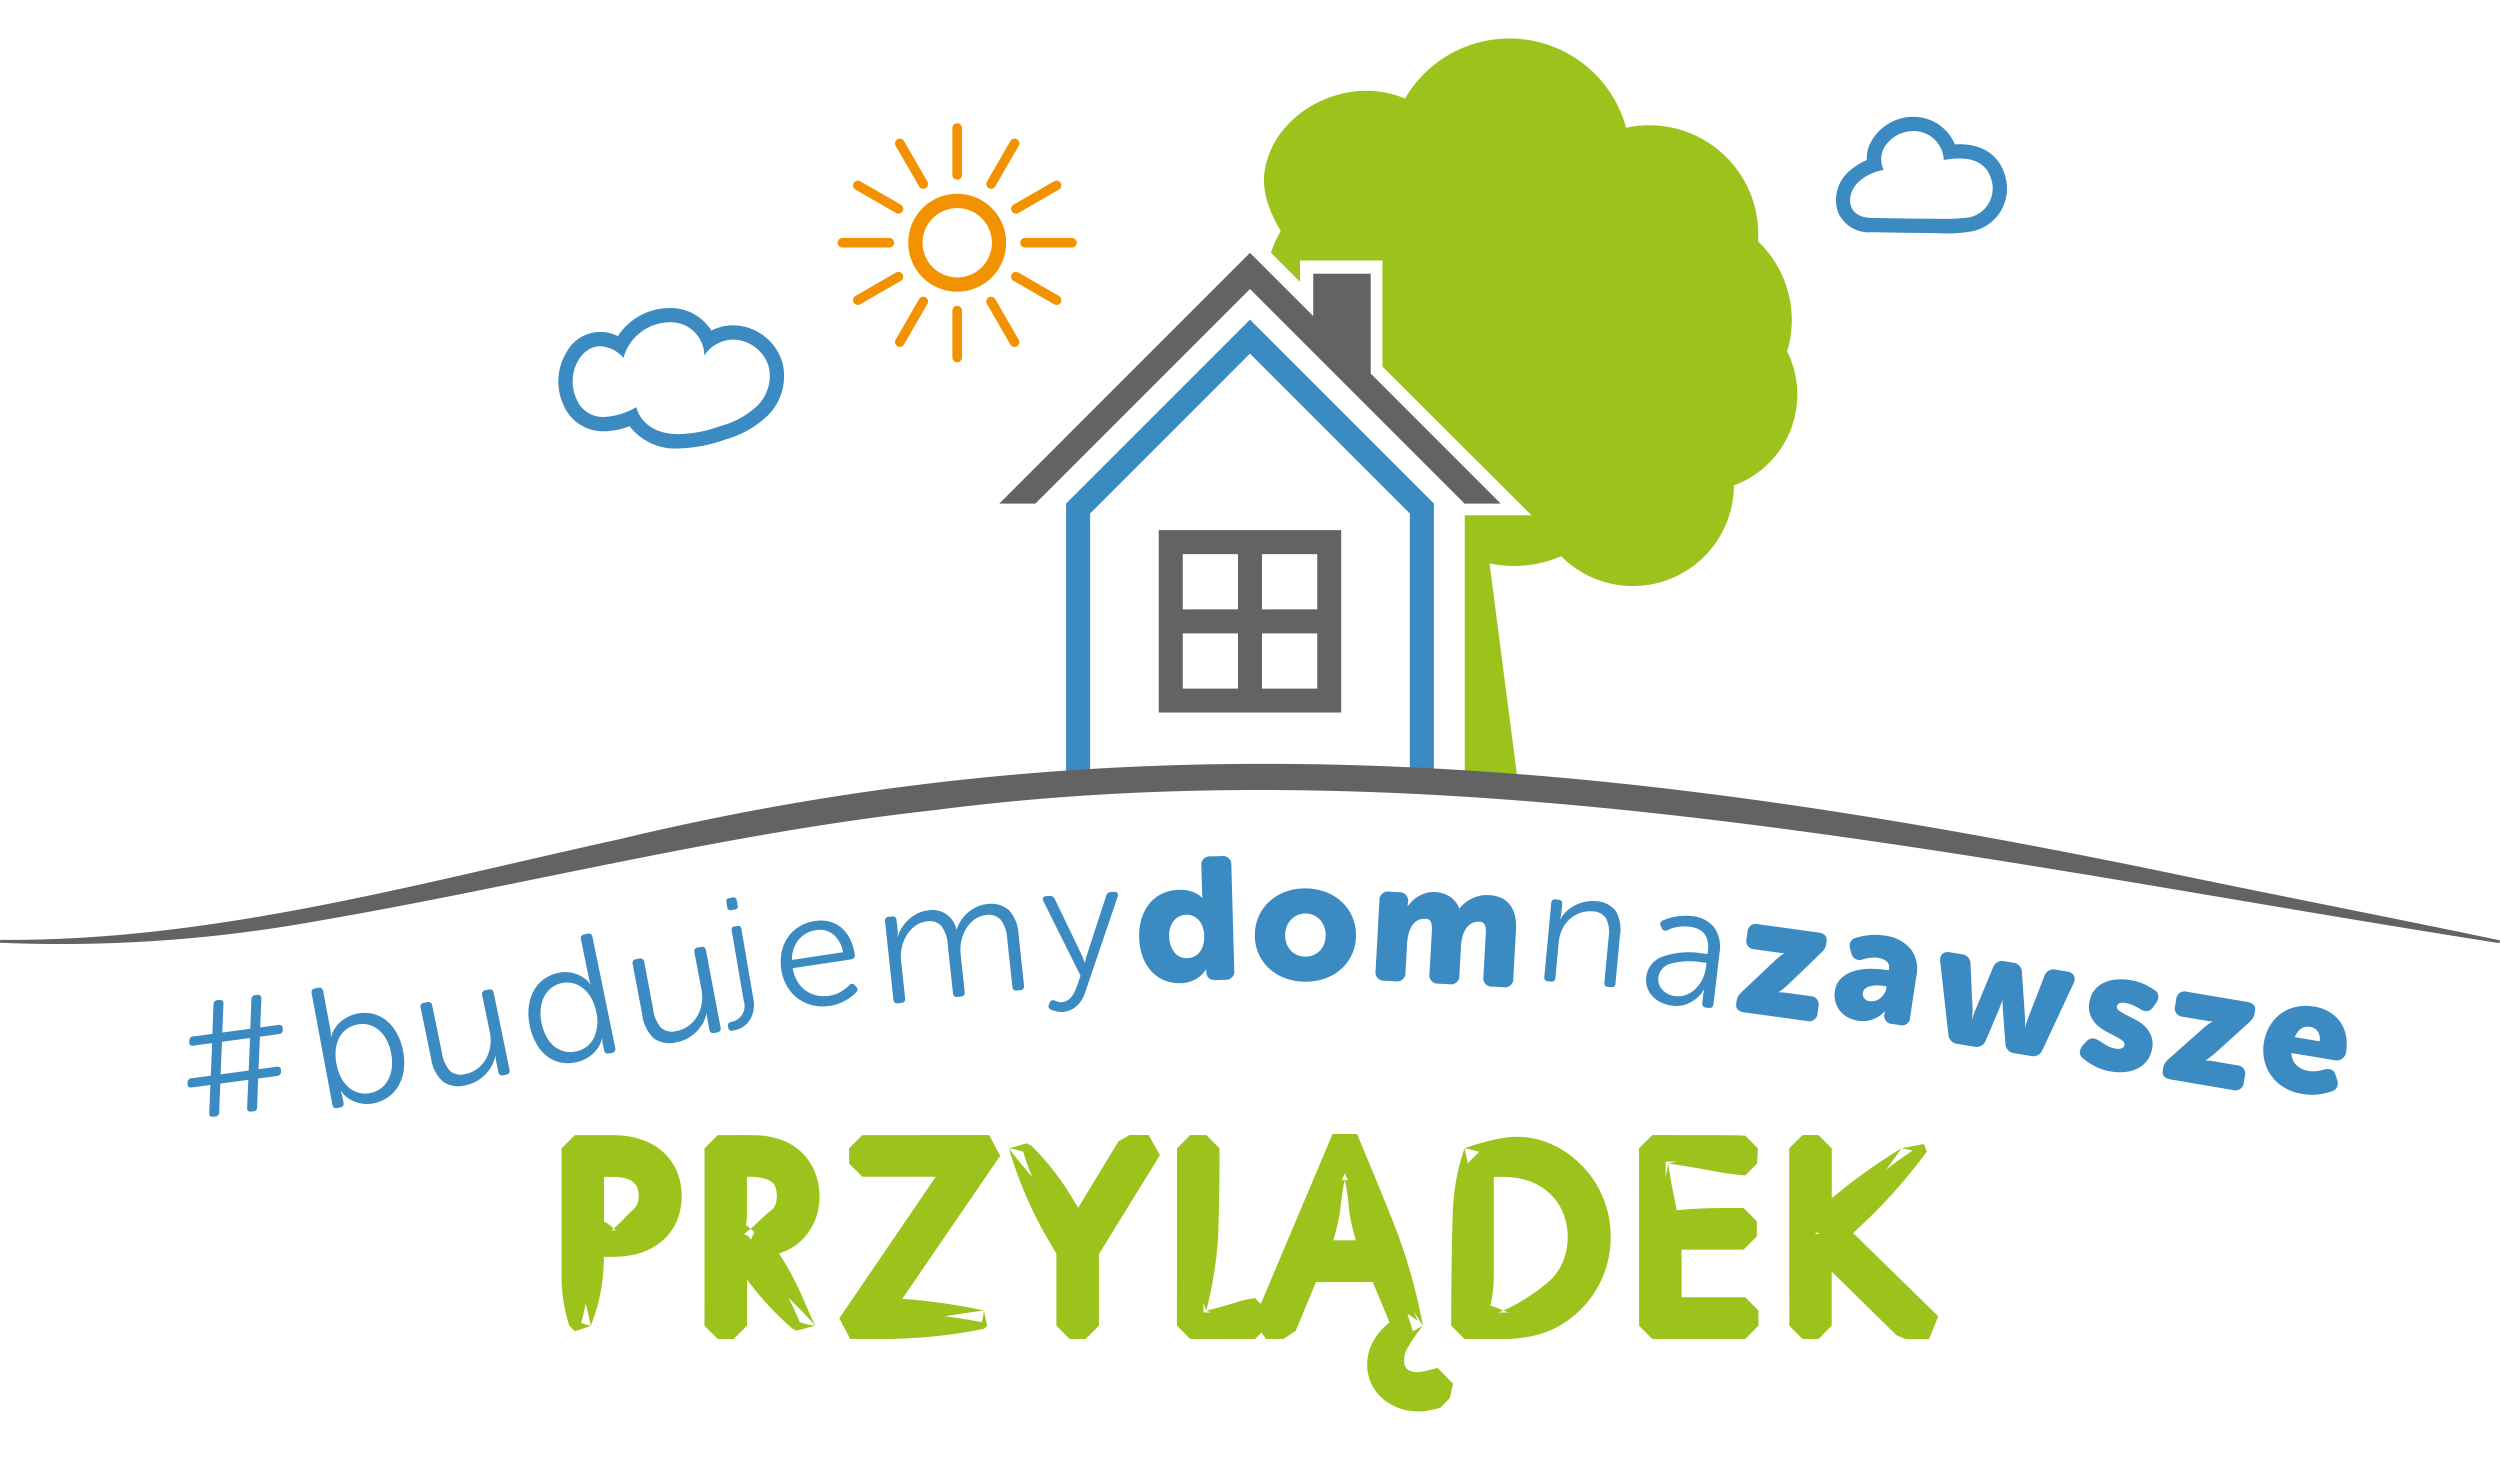
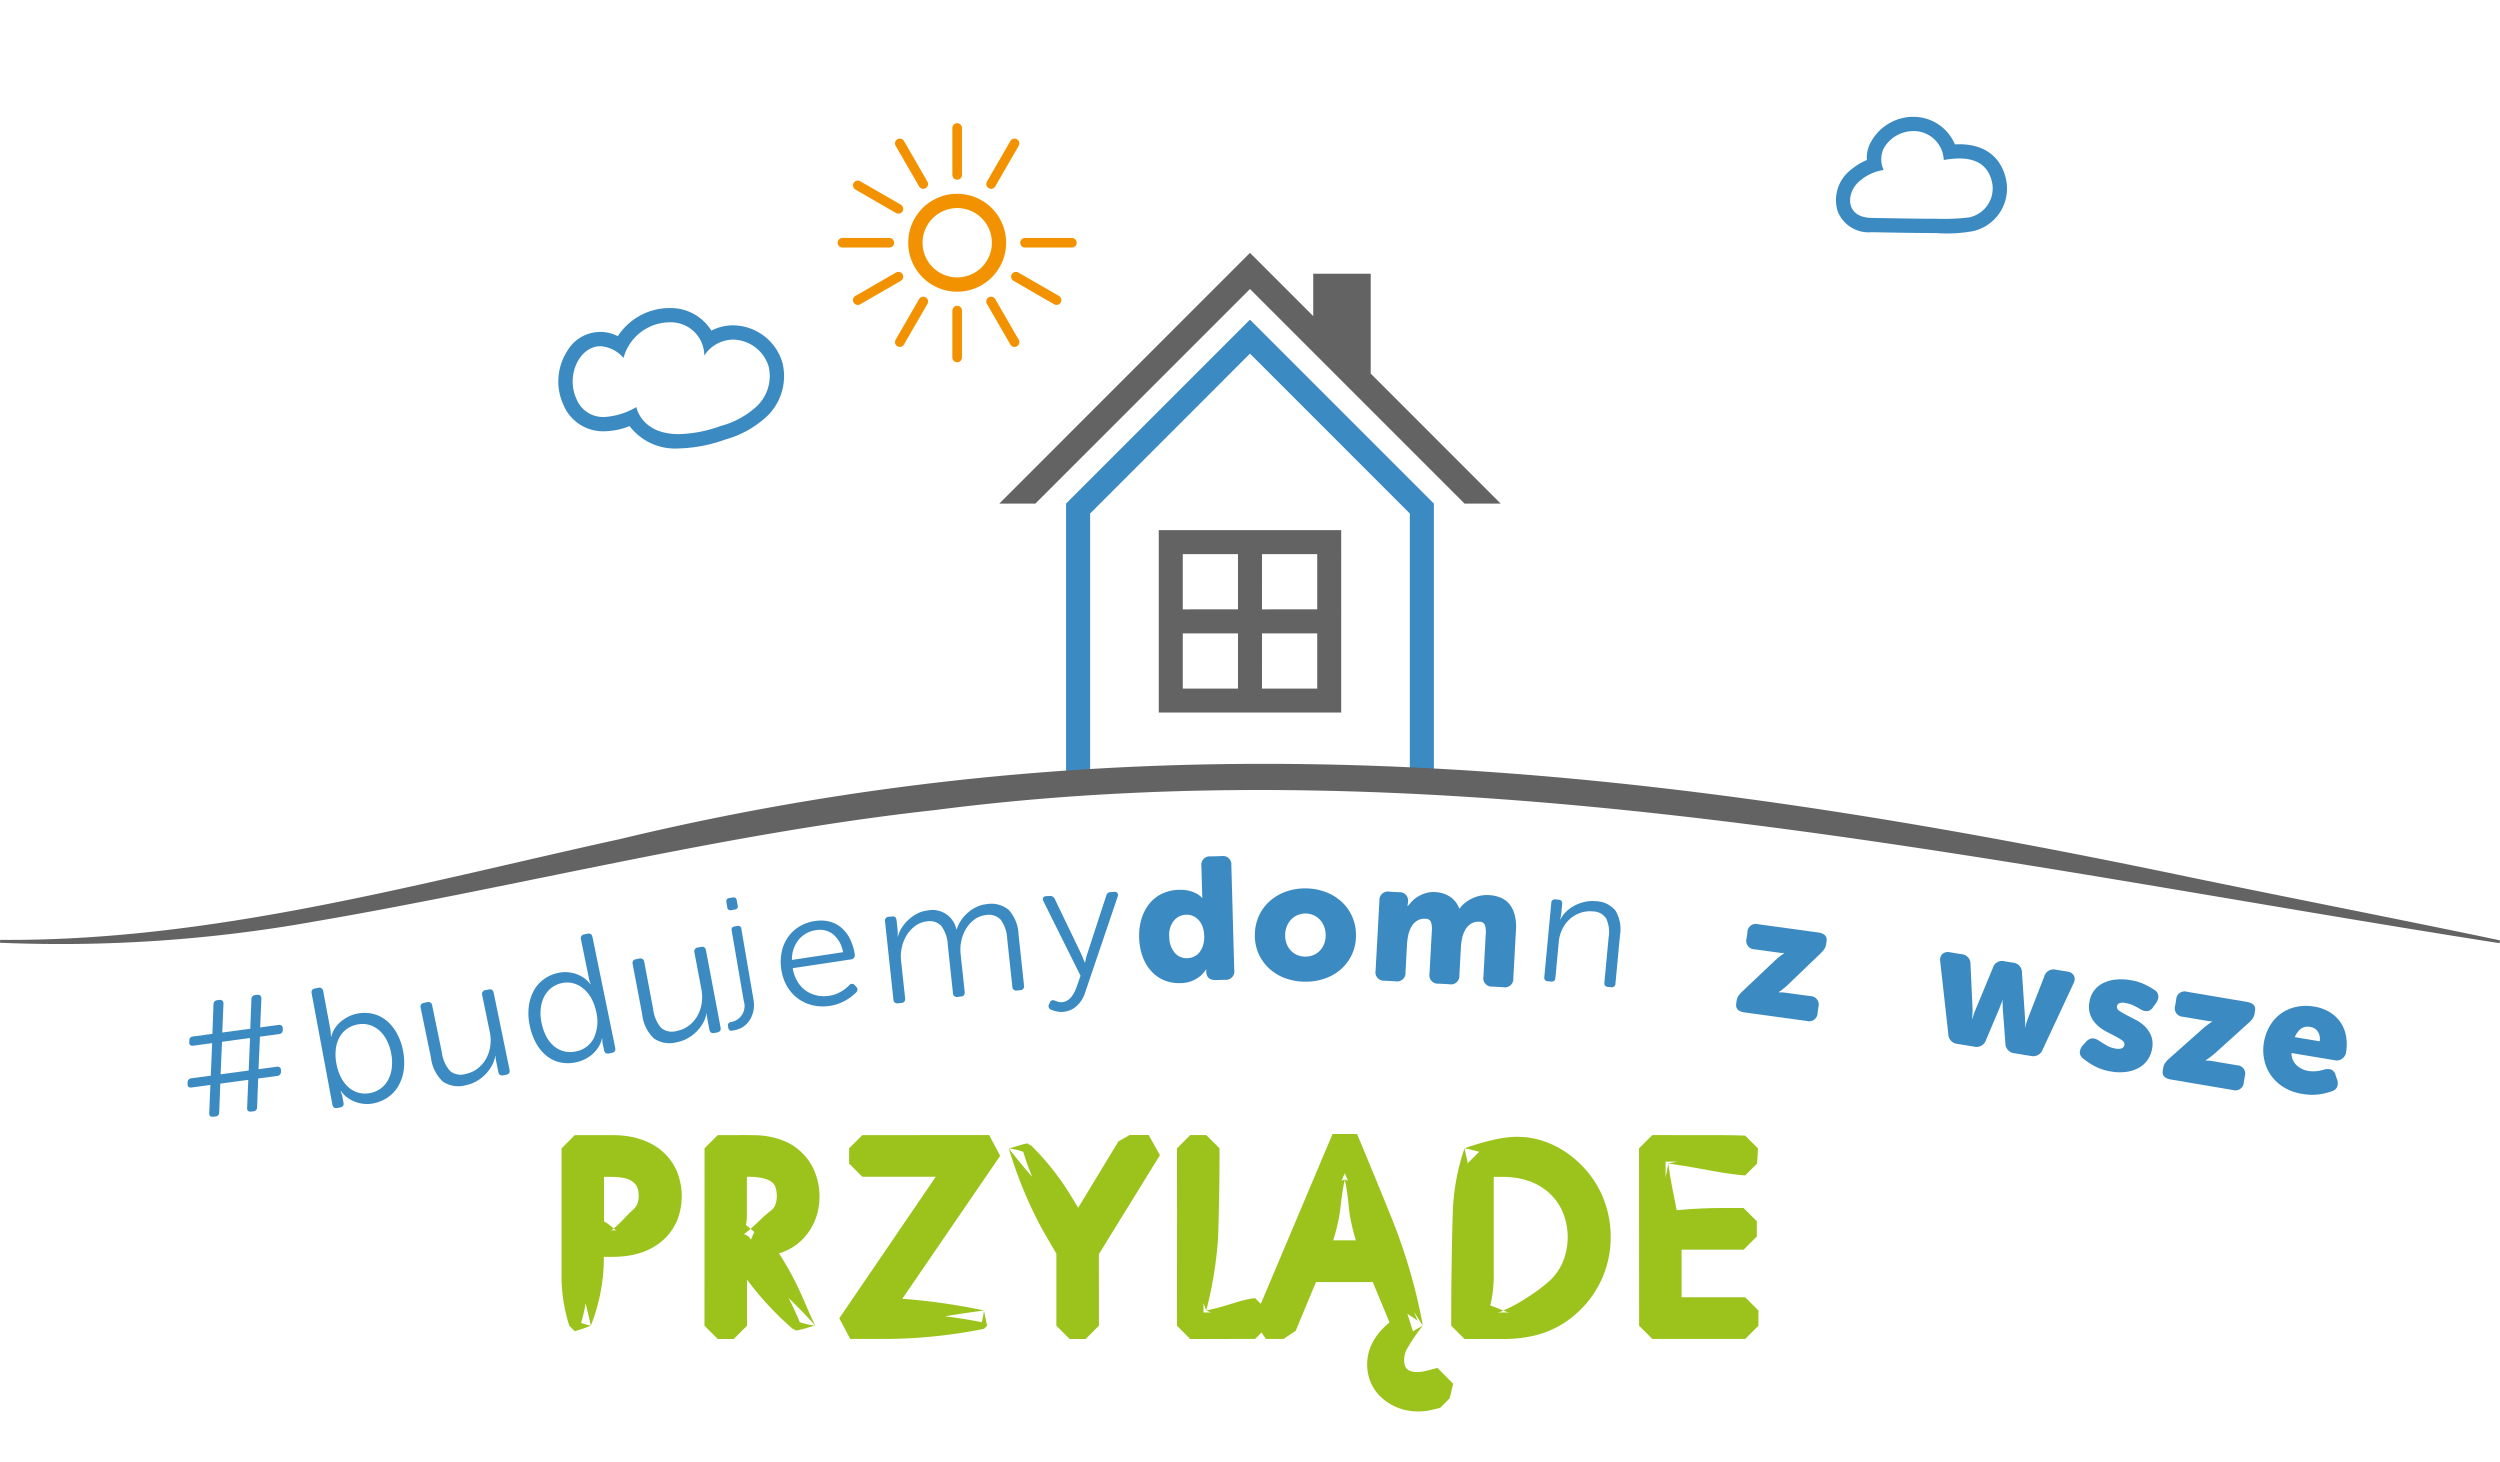
<svg xmlns="http://www.w3.org/2000/svg" width="260" height="152" viewBox="0 0 260 152">
  <defs>
    <clipPath id="a">
      <rect width="260" height="142.792" fill="none" />
    </clipPath>
  </defs>
  <g transform="translate(-6554 -3028)">
    <rect width="260" height="152" transform="translate(6554 3028)" fill="none" />
    <g transform="translate(33 -25.208)">
      <g transform="translate(6521 3057.208)">
        <g clip-path="url(#a)">
          <path d="M68.687,12.362a3.605,3.605,0,1,1-3.6,3.606,3.61,3.61,0,0,1,3.6-3.606m0-1.485a5.091,5.091,0,1,0,5.091,5.091,5.091,5.091,0,0,0-5.091-5.091" transform="translate(30.859 5.278)" fill="#f39200" />
          <line y2="4.877" transform="translate(99.545 9.313)" fill="none" stroke="#f39200" stroke-linecap="round" stroke-miterlimit="10" stroke-width="1" />
          <line x2="2.439" y2="4.224" transform="translate(93.579 10.912)" fill="none" stroke="#f39200" stroke-linecap="round" stroke-miterlimit="10" stroke-width="1" />
          <line x2="4.224" y2="2.439" transform="translate(89.211 15.28)" fill="none" stroke="#f39200" stroke-linecap="round" stroke-miterlimit="10" stroke-width="1" />
          <line x2="4.877" transform="translate(87.613 21.246)" fill="none" stroke="#f39200" stroke-linecap="round" stroke-miterlimit="10" stroke-width="1" />
          <line y1="2.439" x2="4.224" transform="translate(89.211 24.774)" fill="none" stroke="#f39200" stroke-linecap="round" stroke-miterlimit="10" stroke-width="1" />
          <line y1="4.224" x2="2.439" transform="translate(93.579 27.356)" fill="none" stroke="#f39200" stroke-linecap="round" stroke-miterlimit="10" stroke-width="1" />
          <line y1="4.877" transform="translate(99.545 28.302)" fill="none" stroke="#f39200" stroke-linecap="round" stroke-miterlimit="10" stroke-width="1" />
          <line x1="2.439" y1="4.224" transform="translate(103.073 27.356)" fill="none" stroke="#f39200" stroke-linecap="round" stroke-miterlimit="10" stroke-width="1" />
          <line x1="4.224" y1="2.439" transform="translate(105.656 24.774)" fill="none" stroke="#f39200" stroke-linecap="round" stroke-miterlimit="10" stroke-width="1" />
          <line x1="4.877" transform="translate(106.601 21.246)" fill="none" stroke="#f39200" stroke-linecap="round" stroke-miterlimit="10" stroke-width="1" />
-           <line x1="4.224" y2="2.439" transform="translate(105.656 15.28)" fill="none" stroke="#f39200" stroke-linecap="round" stroke-miterlimit="10" stroke-width="1" />
          <line x1="2.439" y2="4.224" transform="translate(103.073 10.912)" fill="none" stroke="#f39200" stroke-linecap="round" stroke-miterlimit="10" stroke-width="1" />
          <path d="M136.565,6.97a3.128,3.128,0,0,1,3.21,3.014,8.945,8.945,0,0,1,1.62-.165c2.206,0,3.04,1.109,3.354,2.275a3.075,3.075,0,0,1-2.37,3.86,22.883,22.883,0,0,1-3.425.135c-2.592,0-5.815-.076-6.666-.088-2.823-.04-2.657-2.614-1.332-3.774a4.926,4.926,0,0,1,2.572-1.21,2.626,2.626,0,0,1-.013-2.217,3.559,3.559,0,0,1,3.051-1.83m0-1.485h0a5.042,5.042,0,0,0-4.316,2.535,3.368,3.368,0,0,0-.471,1.958,6.747,6.747,0,0,0-1.8,1.133,3.963,3.963,0,0,0-1.227,4.221,3.454,3.454,0,0,0,3.517,2.155l.9.015c1.41.027,3.767.073,5.785.073a15.152,15.152,0,0,0,3.876-.2,4.545,4.545,0,0,0,3.354-5.662c-.587-2.176-2.286-3.374-4.788-3.374q-.225,0-.463.013a4.658,4.658,0,0,0-4.367-2.862" transform="translate(62.375 2.662)" fill="#3b8ac1" />
          <path d="M50.626,20.363a3.472,3.472,0,0,1,3.651,3.459,3.622,3.622,0,0,1,2.987-1.663,3.947,3.947,0,0,1,3.7,2.774,4.348,4.348,0,0,1-1.144,4.078,8.907,8.907,0,0,1-3.845,2.134,13.648,13.648,0,0,1-4.347.845c-3.924,0-4.417-2.813-4.417-2.813a7.392,7.392,0,0,1-3.351,1.031,2.98,2.98,0,0,1-2.881-1.886c-1.124-2.431.318-5.475,2.485-5.475a3.434,3.434,0,0,1,2.411,1.221,5,5,0,0,1,4.754-3.706m0-1.485A6.431,6.431,0,0,0,45.285,21.8a3.982,3.982,0,0,0-5.293,1.6,5.845,5.845,0,0,0-.364,5.547,4.466,4.466,0,0,0,4.23,2.748,7.58,7.58,0,0,0,2.65-.536,5.957,5.957,0,0,0,5.118,2.318,15.244,15.244,0,0,0,4.827-.925,10.409,10.409,0,0,0,4.441-2.514,5.792,5.792,0,0,0,1.5-5.507,5.406,5.406,0,0,0-5.128-3.856,4.819,4.819,0,0,0-2.253.552,4.981,4.981,0,0,0-4.384-2.348" transform="translate(18.97 9.16)" fill="#3b8ac1" />
          <path d="M44.193,85.979a3.373,3.373,0,0,0,1.742.781,2.785,2.785,0,0,0,2.088-.679,4.349,4.349,0,0,0,1.423-2.36,5.453,5.453,0,0,0,.076-1.865,4.483,4.483,0,0,0-.725-1.974,4.184,4.184,0,0,0-1.557-1.357,5.891,5.891,0,0,0-1.482-.5,7.789,7.789,0,0,0-.986-.131,2.947,2.947,0,0,0-.359-.019c.015,0-.215-.012-.607-.01l-1.987,0-1.377,1.377c0,1.191,0,4.981,0,5.977a4.151,4.151,0,0,0,.077.771l1.3,1.3a5.319,5.319,0,0,0,2.375-1.3,5.319,5.319,0,0,0-2.375-1.3l1.3,1.3a4.289,4.289,0,0,0,.076-.771c0-1,0-4.785,0-5.977l-1.375,1.377,1.987,0c.4,0,.489.009.5.006a1.98,1.98,0,0,1,.255.015,5.779,5.779,0,0,1,.646.088,2.025,2.025,0,0,1,1.307.725,1.765,1.765,0,0,1,.263.769,2.753,2.753,0,0,1-.028.9,1.68,1.68,0,0,1-.52.9,11.088,11.088,0,0,0-.83.815,11.747,11.747,0,0,1-1.209,1.16" transform="translate(19.623 37.777)" fill="#9bc31c" />
          <path d="M42.361,96.615a7.986,7.986,0,0,1-1.663-.566l.564.566a17.031,17.031,0,0,0,.806-5.362c0-2.179,0-10.358,0-13.086L40.7,79.544H44.51c.315,0,.5.015.716.016a6.876,6.876,0,0,1,.829.111,2.031,2.031,0,0,1,.245.051s.165.039.443.131a4.047,4.047,0,0,1,1.038.529,3.059,3.059,0,0,1,.985,1.209,4.159,4.159,0,0,1,.269,2.008,3.963,3.963,0,0,1-.254,1.028,3.3,3.3,0,0,1-.538.844,3.739,3.739,0,0,1-1.806,1.013,5.965,5.965,0,0,1-1.065.184c-.359.028-.685.033-1.087.033l-1.923,0-1.377,1.375c.01.818.013,1.109.016,1.331.065,2.547.734,4.136,1.36,7.206a19.087,19.087,0,0,0,1.36-6.847c0-.282.006-.652.016-1.69l-1.377,1.377,1.923,0c.355,0,.838,0,1.325-.042a8.638,8.638,0,0,0,1.545-.266,6.484,6.484,0,0,0,3.12-1.81A6.067,6.067,0,0,0,51.328,85.7a6.775,6.775,0,0,0,.453-1.815,6.9,6.9,0,0,0-.495-3.4A5.806,5.806,0,0,0,49.4,78.155a6.834,6.834,0,0,0-1.763-.9c-.437-.143-.683-.2-.683-.2a3.311,3.311,0,0,0-.361-.077,9.55,9.55,0,0,0-1.176-.159c-.258-.007-.6-.028-.9-.025H43.481l-2.783,0-1.377,1.377c0,2.728,0,10.907,0,13.086a17.074,17.074,0,0,0,.806,5.362l.566.566a16,16,0,0,0,1.663-.566" transform="translate(19.079 37.26)" fill="#9bc31c" />
          <path d="M53.578,86.021a3.7,3.7,0,0,0,1.637.845,2.653,2.653,0,0,0,2.042-.477,3.9,3.9,0,0,0,.811-.744,4.125,4.125,0,0,0,.778-1.436,5.484,5.484,0,0,0,.23-1.769,5.019,5.019,0,0,0-.385-1.894,4,4,0,0,0-1.267-1.606A4.871,4.871,0,0,0,56,78.223a7.669,7.669,0,0,0-.965-.233l-.349-.048s-.218-.034-.708-.065c-.517-.025-1.176-.019-2.151-.022l-1.377,1.378c0,1.2,0,4.592,0,5.509a3.61,3.61,0,0,0,.233,1.279l1.139,1.139a6.2,6.2,0,0,0,1.75-1.139,6.2,6.2,0,0,0-1.75-1.139l1.141,1.139a3.578,3.578,0,0,0,.232-1.279c0-.916,0-4.3.006-5.509L51.829,80.61c.98,0,1.665-.006,2,.01.364.022.509.045.509.045a4.086,4.086,0,0,1,.811.174,2.163,2.163,0,0,1,.615.3,1.192,1.192,0,0,1,.388.5,2.974,2.974,0,0,1,.055,1.741,1.458,1.458,0,0,1-.545.774c-.27.209-.548.44-.872.743s-.689.68-1.215,1.124" transform="translate(24.48 37.777)" fill="#9bc31c" />
          <path d="M60.869,96.615a8.472,8.472,0,0,1-2-.5l.405.208a32.312,32.312,0,0,0-3.787-6.79l-1.579-2.216-1.12-.575c-.105,0-.214,0-.416,0L51,88.12c0,2.258,0,5.972,0,8.5l1.381-1.381H50.709l1.381,1.38c-.006-7.658-.009-13.042-.009-13.042s0-.924,0-5.406l-1.374,1.375h1.5c.625,0,1.456-.009,2.223.013a5.784,5.784,0,0,1,2.2.422,3.137,3.137,0,0,1,1.525,1.467,4.145,4.145,0,0,1,.334,2.283,3.329,3.329,0,0,1-.854,1.879,2.957,2.957,0,0,1-.7.563,3.006,3.006,0,0,1-.757.3,10.86,10.86,0,0,1-1.592.241l-.994,2.173c.27.368.348.475.417.569a24.31,24.31,0,0,0,3.152,3.425,49.766,49.766,0,0,1,3.707,3.738c-.6-1.169-1.044-2.344-1.693-3.74a30.557,30.557,0,0,0-2.832-4.867c-.088-.122-.186-.26-.523-.734l-1,2.173a12.915,12.915,0,0,0,2.039-.307,5.618,5.618,0,0,0,2.807-1.659,6.111,6.111,0,0,0,1.564-3.4,6.881,6.881,0,0,0-.594-3.851A5.933,5.933,0,0,0,57.8,77.477a8.386,8.386,0,0,0-3.265-.674c-.952-.024-1.666-.007-2.326-.012l-1.5,0-1.374,1.374c0,4.482,0,5.406,0,5.406s0,5.384-.007,13.042l1.38,1.38h1.666l1.381-1.381c0-2.523,0-6.238,0-8.5L52.375,89.5h.416l-1.12-.576c.949,1.322,1.323,1.842,1.588,2.209a32.276,32.276,0,0,0,5.207,5.776l.405.208c.783-.138,1.476-.422,2-.5" transform="translate(23.936 37.26)" fill="#9bc31c" />
          <path d="M73.818,95.033a13.39,13.39,0,0,1-.321,1.582l.321-.321a53.467,53.467,0,0,0-10.87-1.05l-3.04-.006,1.138,2.152c2.777-4.074,9.5-13.946,11.494-16.865L71.4,78.374l-10.244,0,1.371,1.371v-.03s0-.059,0-1.552L61.158,79.54l13.2.007L73.22,77.389C70.095,81.961,64.3,90.447,62.514,93.055l-.8,1.215,1.115,2.115c3.946-.089,6.538-.784,10.994-1.352a62.453,62.453,0,0,0-10.994-1.352L63.94,95.8c.236-.334.53-.753.839-1.191C66.563,92,72.37,83.516,75.5,78.947l-1.138-2.158c-8.209,0-12.8.006-13.2.007l-1.372,1.371v1.582l1.372,1.374,10.244,0-1.138-2.151C68.275,81.894,61.546,91.766,58.77,95.84l1.138,2.152,3.04,0a53.458,53.458,0,0,0,10.87-1.052l.321-.321c-.1-.554-.241-1.106-.321-1.582" transform="translate(28.517 37.26)" fill="#9bc31c" />
          <path d="M70.64,78.231a7.907,7.907,0,0,1,1.917.515l-.443-.251a27.665,27.665,0,0,0,2.89,6.519c.276.465.7,1.178,1.656,2.791l2.363.009c1.493-2.46,4.157-6.859,5.375-8.868l-1.181.665c.619,0,1.215,0,1.6,0h.356c-.524-.937,1.17,2.1-1.175-2.1h0l-.009.015-.015.024c-.018.028-.025.042-.022.036l.015-.022.013-.024.009-.013,0-.007,0,0h0c.524.936-1.17-2.1,1.175,2.1L84,77.509C80.781,82.747,79.4,85,79.4,85l-1.928,3.126-.2.72c0,.789,0,3.449-.007,7.83l1.38-1.381H76.971l1.38,1.381c0-2.838,0-6.3,0-7.87l-.2-.708c-.89-1.481-1.3-2.106-1.571-2.52-1.809-2.734-3.566-4.214-5.942-7.349a44.336,44.336,0,0,0,3.3,8.091c.3.538.768,1.383,1.848,3.195l-.2-.708c0,1.573,0,5.032,0,7.87l1.381,1.381h1.665l1.381-1.38c0-4.381-.006-7.041-.007-7.83l-.2.72c1.683-2.736,1.925-3.128,1.925-3.128l4.619-7.488-1.173-2.1c2.344,4.2.649,1.164,1.172,2.1h0l0,0,0,.007-.009.015-.013.022-.013.022q-.007.009.022-.036l.013-.024.009-.015h0l-1.173-2.1H83.218l-1.179.665c-1.218,2.009-3.882,6.407-5.372,8.868l2.363.007c-.964-1.61-1.39-2.32-1.668-2.783A27.685,27.685,0,0,0,73,77.967l-.443-.251c-.759.143-1.424.426-1.917.515" transform="translate(34.276 37.196)" fill="#9bc31c" />
          <path d="M85.461,95.034a16.76,16.76,0,0,0,5.079,1.291L89.25,95.034c-.046.477-.073,1-.08,1.582l1.371-1.371h-.132l-6.614-.012,1.383,1.383c0-5.492-.01-11.785-.01-11.785s0-2.011.006-6.663l-1.378,1.378,1.666,0-1.38-1.38c-.019,3.214.083,8.932.159,10.7a17.383,17.383,0,0,0,1.221,6.168,40.912,40.912,0,0,0,1.221-7.419c.077-1.588.178-6.578.159-9.447l-1.38-1.38-1.666,0-1.377,1.377c0,4.652.006,6.663.006,6.663s-.006,6.293-.012,11.785L83.795,98l6.614-.01h.132l1.371-1.371c-.007-.579-.034-1.105-.08-1.582l-1.291-1.291c-1.513.156-2.743.8-5.079,1.291" transform="translate(39.988 37.259)" fill="#9bc31c" />
          <path d="M95.628,79.9c-.414.119-.982.324-1.744,1.606-.254.431-.836,1.445-1.387,2.566s-1.06,2.305-1.346,3l1.271,1.909,3.149-.006,3.18.006,1.277-1.9c-.281-.7-.774-1.886-1.314-3s-1.106-2.13-1.355-2.559c-.752-1.292-1.319-1.5-1.732-1.623.4,1.874.38,3.022.6,4.121.077.374.242,1.167.478,1.959s.557,1.622.771,2.14l1.277-1.9-3.18.006-3.149-.006L93.7,88.137a22.852,22.852,0,0,0,.795-2.145c.247-.795.42-1.6.5-1.971.229-1.1.223-2.246.637-4.117" transform="translate(44.229 38.771)" fill="#9bc31c" />
          <path d="M105.381,96.654a13.44,13.44,0,0,0-2.366,1.545,4.265,4.265,0,0,0-.962,1.138,3.351,3.351,0,0,0-.429,1.617,2.866,2.866,0,0,0,.671,1.831,3.454,3.454,0,0,0,1.693,1.055,4.5,4.5,0,0,0,.956.157,5.3,5.3,0,0,0,.931-.021,15.912,15.912,0,0,0,1.658-.3l-1.632-1.646c-.088.331-.2.75-.313,1.187-.013.05-.027.1-.079.309l.988-1c-.264.067-.585.15-.894.212a2.989,2.989,0,0,1-.9.061,2.756,2.756,0,0,1-1.862-.818,1.816,1.816,0,0,1-.454-.91,2.269,2.269,0,0,1,.1-1.133,5.383,5.383,0,0,1,2.035-2.161l-.8-2.509h-.165l1.276.851c-1.248-3-2.439-5.859-2.461-5.913l-1.273-.85-7.747,0-1.268.848c-1.761,4.248-2.036,4.909-2.036,4.909s-.012.027-.417,1.005l1.267-.847H89.054l1.264,1.907,8.215-19.4-2.547,0c1.606,3.836,2.777,6.547,3.348,7.849a82.071,82.071,0,0,0,6.048,11.025,57.9,57.9,0,0,0-3.327-11.381c-.573-1.427-1.784-4.41-3.52-8.559l-2.547,0c-3.1,7.349-7.711,18.259-8.2,19.41l1.264,1.907H90.89l1.267-.847c.407-.977.417-1.005.417-1.005s.276-.661,2.039-4.907l-1.268.847,7.747,0-1.273-.85,2.454,5.916,1.277.851h.165l-.8-2.509a12.477,12.477,0,0,0-1.663,1.387A5.871,5.871,0,0,0,99.881,99a5.008,5.008,0,0,0-.215,2.577,4.585,4.585,0,0,0,1.126,2.265,5.49,5.49,0,0,0,3.737,1.714,5.741,5.741,0,0,0,1.614-.114c.434-.091.762-.178,1.043-.251l.988-1c.05-.2.064-.258.077-.31.1-.44.2-.861.281-1.194l-1.634-1.646c-.517.135-1.017.275-1.392.353a3.635,3.635,0,0,1-.53.073,2.983,2.983,0,0,1-.447,0c-.552-.079-.853-.232-1.029-.692a2.4,2.4,0,0,1,.343-1.9,16.89,16.89,0,0,1,1.539-2.223" transform="translate(42.598 37.221)" fill="#9bc31c" />
          <path d="M106.5,94.516a6.68,6.68,0,0,0,3.134.535A5.918,5.918,0,0,0,113,93.6a8.326,8.326,0,0,0,2.451-3.634,9.61,9.61,0,0,0-.065-6.334,8.563,8.563,0,0,0-1.65-2.757,8.4,8.4,0,0,0-2.113-1.705,7.269,7.269,0,0,0-.946-.472,5.723,5.723,0,0,0-.75-.287c-.42-.137-.659-.2-.659-.2l-.272-.062a7.623,7.623,0,0,0-.907-.168,12.1,12.1,0,0,0-1.674-.12h-2.29l-1.375,1.375c0,2.272,0,9.666,0,11.6a13.009,13.009,0,0,0,.5,3.688l.872.872a22.376,22.376,0,0,0,2.375-.872,22.378,22.378,0,0,0-2.375-.872l.872.872a12.953,12.953,0,0,0,.5-3.688c0-1.931,0-9.324,0-11.6l-1.377,1.377h2.29a9.379,9.379,0,0,1,1.291.091,5.052,5.052,0,0,1,.673.123l.2.042s.174.049.475.149a3.536,3.536,0,0,1,.533.2,4.68,4.68,0,0,1,.662.333,5.718,5.718,0,0,1,2.546,3.028,6.892,6.892,0,0,1,.4,2.308,6.965,6.965,0,0,1-.356,2.177,5.716,5.716,0,0,1-1.641,2.467,18.522,18.522,0,0,1-2.167,1.6,16.122,16.122,0,0,1-2.531,1.387" transform="translate(49.854 37.778)" fill="#9bc31c" />
          <path d="M103,78.109c1.65.312,2.734.762,3.706,1l.367.085.42.079.858.166a16.391,16.391,0,0,1,1.827.462,7.434,7.434,0,0,1,3.266,2.16,7.959,7.959,0,0,1,.172,10.345,8.532,8.532,0,0,1-1.23,1.184c-.16.125-.288.217-.377.275s-.135.092-.135.092-.172.114-.511.3a7.324,7.324,0,0,1-1.57.607,10.838,10.838,0,0,1-2.739.315l-4.055,0,1.38,1.381c.018-3.265-.08-8.484-.153-10.195A48.979,48.979,0,0,0,103,78.109a22.84,22.84,0,0,0-1.228,7.027c-.071,1.886-.171,7.8-.151,11.421l1.38,1.38h4.055a13.549,13.549,0,0,0,3.44-.411,10.127,10.127,0,0,0,2.158-.844c.474-.255.711-.416.711-.416s.064-.045.186-.126.3-.206.52-.376a11.351,11.351,0,0,0,1.652-1.583,10.555,10.555,0,0,0,2.48-6.655,10.777,10.777,0,0,0-.689-4.021,10.229,10.229,0,0,0-2.024-3.3,10.758,10.758,0,0,0-2.485-2.035,9.492,9.492,0,0,0-1.995-.879,8.648,8.648,0,0,0-3.449-.331l-.492.062-.526.085a26.223,26.223,0,0,0-3.542,1" transform="translate(49.308 37.318)" fill="#9bc31c" />
          <path d="M117.818,79.75c-.336,1.848-.832,3.758-1.05,6l1.05,1.052a50.539,50.539,0,0,0,5.849.321l1.981,0-1.377-1.375c0,.343,0,.735,0,1.58l1.38-1.38-7.83,0-1.381,1.383c0,3.562,0,7.34,0,7.705l1.378,1.378,8-.006-1.374-1.372v1.579h0c-1.227,1.228,1.672-1.671,1.372-1.372h0c-.612.613,1.372-1.371-1.372,1.374l1.374-1.374H122.4l-6.247,0,1.375,1.375c0-2.4,0-12.35.007-18.448l-1.383,1.381,7.393-.009c.835,0,1.608-.021,2.269-.05l-1.323-1.322c.022.564.052,1.1.089,1.582l1.234-1.234a59.46,59.46,0,0,0-8,1.234c3.346.443,5.46,1.046,8,1.234l1.233-1.234c.037-.48.067-1.017.089-1.582l-1.322-1.323c-.661-.028-1.435-.046-2.269-.049l-7.393-.009-1.381,1.381c0,6.1.006,16.051.007,18.448l1.374,1.374c5.234,0,6.247,0,6.247,0h3.416l1.372-1.372c-2.743,2.743-.76.76-1.374,1.372h0c-.3.3,2.6-2.6,1.374-1.374h0V95.034l-1.372-1.374-8-.006,1.38,1.38c0-.365,0-4.144,0-7.705l-1.383,1.381,7.83,0,1.377-1.377c0-.845,0-1.237,0-1.58l-1.375-1.377-1.981,0a50.537,50.537,0,0,0-5.849.321l1.05,1.05c-.218-1.724-.714-3.455-1.05-6" transform="translate(55.689 37.259)" fill="#9bc31c" />
-           <path d="M136.954,78.168c.891.153,1.662.315,2.332.45l-.309-.778a55.01,55.01,0,0,0-8.19,6.447l-1.775,1.665-.019,1.986c2.225,2.177,6.787,6.648,9.868,9.664l.965-2.367h-2.413l.967.4-8.752-8.576-1.937.013-.212.217-.089.088-.019.019-.009.009v0l-.4.967h0v0h0l.4-.967-.4.967v3.049s0,.654,0,5.194l1.374-1.372h-1.666l1.374,1.374c0-2.451.006-11.91.007-18.446l-1.381,1.381h1.666l-1.381-1.381c0,3.9.007,6.219.009,7.46,0,.288.006.57.007.784l2.308.986a66.761,66.761,0,0,0,7.677-9.231,57.208,57.208,0,0,0-9.563,7.258l2.308.986c0-.214,0-.5.006-.784,0-1.242.006-3.562.01-7.46l-1.381-1.381h-1.666l-1.383,1.381c0,6.536.007,16,.009,18.446l1.374,1.375h1.666l1.372-1.374c0-4.54,0-5.194,0-5.194s0-.226,0-3.049l-.4.967c-.086.209.753-1.831.4-.967h0v0h0l-.4.967,0,0,.01-.009.019-.019c.025-.027.055-.056.088-.089l.214-.215-1.937.013,8.742,8.585.967.4h2.413l.967-2.369-9.874-9.657-.019,1.984c1.1-1.037,1.475-1.393,1.769-1.672A54.945,54.945,0,0,0,139.6,78.5l-.309-.778c-.775.135-1.565.3-2.332.45" transform="translate(60.791 37.259)" fill="#9bc31c" />
          <path d="M81.14,34.43V53.4h18.974V34.43H81.14Zm8.239,16.477H83.637V45.165h5.742Zm0-8.239H83.637V36.927h5.742Zm2.5-5.742h5.742v5.742H91.875Zm0,8.239h5.742v5.742H91.875Z" transform="translate(39.371 16.706)" fill="#646363" />
-           <path d="M142.921,32.556a11.325,11.325,0,0,0-3.033-11.46c.016-.244.027-.489.027-.735A11.33,11.33,0,0,0,126.172,9.287a12.57,12.57,0,0,0-23-3.03c-5.864-2.569-13.606,1.207-14.591,7.521-.349,2.247.607,4.407,1.663,6.247a12.709,12.709,0,0,0-1.007,2.265l3.019,3.021V23.092h8.571V34.119l15.224,15.189.284.285h-6.943V78.28h5.648l-3.073-23.686a12.443,12.443,0,0,0,2.556.267,12.137,12.137,0,0,0,4.892-1.014,10.511,10.511,0,0,0,17.968-7.362,10.068,10.068,0,0,0,5.54-13.928" transform="translate(42.944 0)" fill="#9bc31c" />
          <path d="M121.828,40.8,108.6,27.567V17.179h-5.977v4.411l-4.7-4.7-1.879-1.879-1.877,1.879L70.26,40.8l-.285.285h3.756L96.044,18.773l6.575,6.574,2.589,2.59,13.149,13.149h3.758Z" transform="translate(33.953 7.286)" fill="#646363" />
          <path d="M93.775,19.691,74.65,38.816V67.5h2.5V39.85L93.775,23.222,110.4,39.85V67.5h2.5V38.816Z" transform="translate(36.222 9.555)" fill="#3b8ac2" />
          <path d="M.016,69.1c21.969.168,43.1-5.788,64.424-10.474,56.361-13.556,107.551-7.738,163.4,3.976,9.216,1.909,23.008,4.621,32.158,6.548l-.045.294C206.176,61.049,151.91,48.524,97.239,55.6c-21.763,2.387-42.99,7.9-64.54,11.592A149.942,149.942,0,0,1,0,69.4Z" transform="translate(0 24.647)" fill="#646363" />
        </g>
      </g>
      <path d="M3.06-3.315H1.122q-.493,0-.391-.442l.017-.136a.417.417,0,0,1,.459-.374H3.23L3.825-7.6H1.87q-.476,0-.391-.442l.034-.136a.384.384,0,0,1,.442-.374H3.978l.527-3.026a.417.417,0,0,1,.459-.374h.187a.389.389,0,0,1,.323.127.373.373,0,0,1,.068.314L5.015-8.551H7.956l.527-3.026a.417.417,0,0,1,.459-.374h.187a.389.389,0,0,1,.323.127.373.373,0,0,1,.068.314L8.993-8.551h1.921a.389.389,0,0,1,.323.128.373.373,0,0,1,.068.314l-.017.136a.417.417,0,0,1-.459.374H8.84l-.6,3.332h1.921a.381.381,0,0,1,.306.119.378.378,0,0,1,.068.323l-.017.136a.417.417,0,0,1-.459.374H8.075L7.565-.374A.4.4,0,0,1,7.106,0H6.919q-.476,0-.391-.442l.51-2.873H4.1L3.587-.374A.4.4,0,0,1,3.128,0H2.941Q2.465,0,2.55-.442Zm4.148-.952L7.8-7.6H4.862l-.6,3.332Z" transform="matrix(0.991, -0.134, 0.134, 0.991, 6540.292, 3169.738)" fill="#3b8ac2" />
      <path d="M1.4-12.2q0-.45.432-.45h.342a.4.4,0,0,1,.45.45v4.05a2.542,2.542,0,0,1-.018.3q-.018.153-.054.441h.036a2.465,2.465,0,0,1,.477-.738A3.156,3.156,0,0,1,3.8-8.739a4.034,4.034,0,0,1,.9-.387A3.529,3.529,0,0,1,5.706-9.27a3.746,3.746,0,0,1,1.611.342,3.544,3.544,0,0,1,1.242.963,4.562,4.562,0,0,1,.8,1.494,6.151,6.151,0,0,1,.288,1.935,5.979,5.979,0,0,1-.3,1.935,4.515,4.515,0,0,1-.837,1.5,3.69,3.69,0,0,1-1.3.972A3.971,3.971,0,0,1,5.562.216,3.316,3.316,0,0,1,4.6.072a3.5,3.5,0,0,1-.873-.4,3.562,3.562,0,0,1-.711-.594,2.4,2.4,0,0,1-.477-.756H2.5q.054.4.063.468a1.687,1.687,0,0,1,.009.2v.594q0,.414-.45.414H1.836Q1.4,0,1.4-.45ZM2.592-4.527A5.023,5.023,0,0,0,2.8-3.046,3.462,3.462,0,0,0,3.384-1.9a2.652,2.652,0,0,0,.9.736,2.586,2.586,0,0,0,1.17.26,2.7,2.7,0,0,0,1.188-.26,2.645,2.645,0,0,0,.927-.745,3.613,3.613,0,0,0,.6-1.149,4.743,4.743,0,0,0,.216-1.472A4.934,4.934,0,0,0,8.181-6,3.473,3.473,0,0,0,7.6-7.14a2.722,2.722,0,0,0-.909-.745,2.53,2.53,0,0,0-1.161-.269,2.784,2.784,0,0,0-1.224.26,2.645,2.645,0,0,0-.918.727A3.358,3.358,0,0,0,2.8-6.026,5.09,5.09,0,0,0,2.592-4.527Z" transform="translate(6554.275 3168.778) rotate(-10.571)" fill="#3b8ac2" />
      <path d="M1.278-8.6q0-.45.432-.45h.342a.4.4,0,0,1,.45.45v4.986a3.6,3.6,0,0,0,.45,2.061,1.741,1.741,0,0,0,1.512.621,3.047,3.047,0,0,0,1.314-.288A3.284,3.284,0,0,0,6.84-2.016a3.772,3.772,0,0,0,.711-1.2,4.23,4.23,0,0,0,.261-1.5V-8.6a.4.4,0,0,1,.45-.45H8.6q.432,0,.432.45V-.45Q9.036,0,8.6,0H8.28q-.432,0-.432-.45V-1.494q0-.2.009-.378a.888.888,0,0,1,.045-.27H7.866a3.284,3.284,0,0,1-.567.936,4.021,4.021,0,0,1-.846.747,4.218,4.218,0,0,1-1.035.5A3.617,3.617,0,0,1,4.3.216,2.884,2.884,0,0,1,2-.621a4.057,4.057,0,0,1-.72-2.673Z" transform="translate(6565.234 3166.714) rotate(-11.64)" fill="#3b8ac2" />
      <path d="M.81-4.536a5.92,5.92,0,0,1,.3-1.917,4.606,4.606,0,0,1,.828-1.5,3.626,3.626,0,0,1,1.278-.972A3.953,3.953,0,0,1,4.878-9.27a3.27,3.27,0,0,1,.927.135,3.532,3.532,0,0,1,.855.378,3.271,3.271,0,0,1,.7.576,2.763,2.763,0,0,1,.486.729h.036a2.685,2.685,0,0,1-.054-.684V-12.2a.4.4,0,0,1,.45-.45h.342q.432,0,.432.45V-.45q0,.45-.432.45H8.316q-.45,0-.45-.432v-.684a2.542,2.542,0,0,1,.018-.3,1.324,1.324,0,0,1,.054-.261H7.9a2.728,2.728,0,0,1-.5.765,3.416,3.416,0,0,1-.738.6,3.518,3.518,0,0,1-.909.387,3.781,3.781,0,0,1-1,.135A3.876,3.876,0,0,1,3.123-.117a3.452,3.452,0,0,1-1.242-.954,4.426,4.426,0,0,1-.792-1.5A6.485,6.485,0,0,1,.81-4.536Zm1.26-.009a5.305,5.305,0,0,0,.2,1.5A3.34,3.34,0,0,0,2.844-1.9a2.626,2.626,0,0,0,.909.736A2.642,2.642,0,0,0,4.932-.9a2.611,2.611,0,0,0,2.142-.979,4.12,4.12,0,0,0,.792-2.666A4.681,4.681,0,0,0,7.65-6a3.606,3.606,0,0,0-.594-1.14,2.722,2.722,0,0,0-.909-.745,2.53,2.53,0,0,0-1.161-.269A2.624,2.624,0,0,0,3.8-7.885a2.7,2.7,0,0,0-.918.745A3.606,3.606,0,0,0,2.286-6,4.681,4.681,0,0,0,2.07-4.545Z" transform="translate(6576.204 3164.436) rotate(-11.595)" fill="#3b8ac2" />
      <path d="M1.278-8.6q0-.45.432-.45h.342a.4.4,0,0,1,.45.45v4.986a3.6,3.6,0,0,0,.45,2.061,1.741,1.741,0,0,0,1.512.621,3.047,3.047,0,0,0,1.314-.288A3.284,3.284,0,0,0,6.84-2.016a3.772,3.772,0,0,0,.711-1.2,4.23,4.23,0,0,0,.261-1.5V-8.6a.4.4,0,0,1,.45-.45H8.6q.432,0,.432.45V-.45Q9.036,0,8.6,0H8.28q-.432,0-.432-.45V-1.494q0-.2.009-.378a.888.888,0,0,1,.045-.27H7.866a3.284,3.284,0,0,1-.567.936,4.021,4.021,0,0,1-.846.747,4.218,4.218,0,0,1-1.035.5A3.617,3.617,0,0,1,4.3.216,2.884,2.884,0,0,1,2-.621a4.057,4.057,0,0,1-.72-2.673Z" transform="matrix(0.983, -0.186, 0.186, 0.983, 6587.143, 3162.18)" fill="#3b8ac2" />
      <path d="M1.485-9.27a.318.318,0,0,1-.36-.36v-.54q0-.375.36-.375H1.86q.36,0,.36.375v.54a.318.318,0,0,1-.36.36ZM1.17-7.17q0-.375.36-.375h.285a.331.331,0,0,1,.375.375V.27A3.126,3.126,0,0,1,2,1.395a2.9,2.9,0,0,1-.532.893,2.346,2.346,0,0,1-.8.592,2.449,2.449,0,0,1-1.02.21H-.51a.331.331,0,0,1-.375-.375V2.55q0-.345.375-.36A1.693,1.693,0,0,0,1.17.24Z" transform="matrix(0.986, -0.169, 0.169, 0.986, 6597.155, 3157.256)" fill="#3b8ac2" />
      <path d="M.748-4.267a5.166,5.166,0,0,1,.306-1.811A4.143,4.143,0,0,1,1.921-7.5a3.95,3.95,0,0,1,1.334-.926,4.293,4.293,0,0,1,1.709-.332,3.76,3.76,0,0,1,1.479.281,3.066,3.066,0,0,1,1.13.816,3.662,3.662,0,0,1,.714,1.292,5.442,5.442,0,0,1,.247,1.691.4.4,0,0,1-.128.306.444.444,0,0,1-.314.119H1.938A4,4,0,0,0,2.2-2.863,3.157,3.157,0,0,0,2.89-1.789,3.078,3.078,0,0,0,3.936-1.1,3.466,3.466,0,0,0,5.253-.85a3.183,3.183,0,0,0,1.173-.2A3.777,3.777,0,0,0,7.5-1.632a.359.359,0,0,1,.561.1l.136.2a.389.389,0,0,1-.119.562,4.783,4.783,0,0,1-1.36.709A4.648,4.648,0,0,1,5.219.2,4.764,4.764,0,0,1,3.426-.127a4.194,4.194,0,0,1-1.42-.927A4.194,4.194,0,0,1,1.08-2.474,4.764,4.764,0,0,1,.748-4.267Zm6.613-.85a3.02,3.02,0,0,0-.706-1.955A2.2,2.2,0,0,0,4.93-7.8a2.79,2.79,0,0,0-1.955.731,3.211,3.211,0,0,0-.986,1.955Z" transform="translate(6602.158 3158.395) rotate(-8.587)" fill="#3b8ac2" />
      <path d="M1.386-8.6a.4.4,0,0,1,.45-.45H2.16q.432,0,.432.45V-7.56a2.547,2.547,0,0,1-.027.378q-.027.18-.045.27h.036a3.11,3.11,0,0,1,.531-.909,4.3,4.3,0,0,1,.8-.747,4.02,4.02,0,0,1,.963-.513A2.974,2.974,0,0,1,5.886-9.27,2.534,2.534,0,0,1,8.676-7h.036a3.726,3.726,0,0,1,.567-.9,3.977,3.977,0,0,1,.8-.72,3.944,3.944,0,0,1,.954-.477,3.121,3.121,0,0,1,1.008-.171,2.831,2.831,0,0,1,2.277.855,4.032,4.032,0,0,1,.729,2.655V-.45A.4.4,0,0,1,14.6,0h-.324a.4.4,0,0,1-.45-.45v-5a3.6,3.6,0,0,0-.459-2.052,1.693,1.693,0,0,0-1.485-.648,2.383,2.383,0,0,0-1.179.306,3.29,3.29,0,0,0-.963.819,4.042,4.042,0,0,0-.657,1.2,4.323,4.323,0,0,0-.243,1.458V-.45q0,.45-.432.45H8.064a.4.4,0,0,1-.45-.45v-5a3.655,3.655,0,0,0-.45-2.061,1.658,1.658,0,0,0-1.458-.639,2.434,2.434,0,0,0-1.188.306,3.357,3.357,0,0,0-.981.819,4.054,4.054,0,0,0-.675,1.206A4.207,4.207,0,0,0,2.61-4.374V-.45q0,.45-.432.45H1.836a.4.4,0,0,1-.45-.45Z" transform="translate(6612.585 3157.748) rotate(-6.135)" fill="#3b8ac2" />
      <path d="M.289,2.533a.356.356,0,0,1,.51-.2q.136.068.323.144a1.114,1.114,0,0,0,.425.077q.969,0,1.6-1.411l.51-1.207L.289-8.058a.376.376,0,0,1,0-.348.343.343,0,0,1,.323-.145H1a.512.512,0,0,1,.476.323l2.4,5.916q.085.238.17.493l.136.408h.034q.034-.153.11-.408a4.622,4.622,0,0,1,.179-.493l2.346-5.9a.464.464,0,0,1,.476-.34H7.7a.351.351,0,0,1,.323.136.422.422,0,0,1,.017.357L4.012,1.734a3.131,3.131,0,0,1-1,1.351,2.375,2.375,0,0,1-1.462.485,2.128,2.128,0,0,1-.586-.085,3.878,3.878,0,0,1-.587-.221.411.411,0,0,1-.221-.238A.367.367,0,0,1,.187,2.72Z" transform="matrix(0.998, -0.063, 0.063, 0.998, 6629.73, 3154.983)" fill="#3b8ac2" />
      <path d="M.432-4.644A5.937,5.937,0,0,1,.747-6.633a4.657,4.657,0,0,1,.873-1.53,3.752,3.752,0,0,1,1.341-.981,4.2,4.2,0,0,1,1.7-.342,3.946,3.946,0,0,1,1.161.144,3.267,3.267,0,0,1,.747.324,1.94,1.94,0,0,1,.522.45h.036a.4.4,0,0,1-.018-.126V-11.88a.875.875,0,0,1,.99-.99H9.234a.875.875,0,0,1,.99.99V-.99a.875.875,0,0,1-.99.99H8.3q-.99,0-.99-.9v-.18a.138.138,0,0,1,.018-.054H7.29a3.073,3.073,0,0,1-.63.684,3.537,3.537,0,0,1-.828.459A3.223,3.223,0,0,1,4.608.216,4.075,4.075,0,0,1,2.889-.135a3.756,3.756,0,0,1-1.314-1A4.6,4.6,0,0,1,.729-2.673,6.2,6.2,0,0,1,.432-4.644Zm3.132-.009a2.581,2.581,0,0,0,.5,1.672,1.61,1.61,0,0,0,1.314.624,1.776,1.776,0,0,0,.675-.136,1.583,1.583,0,0,0,.585-.416,2.1,2.1,0,0,0,.405-.714A3.1,3.1,0,0,0,7.2-4.653a3.089,3.089,0,0,0-.108-.813A2.124,2.124,0,0,0,6.75-6.18a1.787,1.787,0,0,0-.576-.506,1.606,1.606,0,0,0-.792-.19A1.7,1.7,0,0,0,4.1-6.307,2.313,2.313,0,0,0,3.564-4.653Z" transform="translate(6639.171 3155.365) rotate(-1.598)" fill="#3b8ac2" />
      <path d="M.4-4.608a4.724,4.724,0,0,1,.414-2A4.663,4.663,0,0,1,1.935-8.145,5.092,5.092,0,0,1,3.6-9.135a5.844,5.844,0,0,1,2.034-.351A5.972,5.972,0,0,1,7.7-9.135a5.073,5.073,0,0,1,1.674.99,4.663,4.663,0,0,1,1.125,1.539,4.724,4.724,0,0,1,.414,2,4.62,4.62,0,0,1-.414,1.971,4.689,4.689,0,0,1-1.125,1.53A4.97,4.97,0,0,1,7.7-.126,6.036,6.036,0,0,1,5.652.216,6.036,6.036,0,0,1,3.6-.126a4.97,4.97,0,0,1-1.665-.981A4.689,4.689,0,0,1,.81-2.637,4.62,4.62,0,0,1,.4-4.608Zm3.15,0a2.4,2.4,0,0,0,.171.929,2.109,2.109,0,0,0,.459.7,1.987,1.987,0,0,0,.666.437,2.154,2.154,0,0,0,.81.152,2.154,2.154,0,0,0,.81-.152,1.987,1.987,0,0,0,.666-.437,2.109,2.109,0,0,0,.459-.7,2.4,2.4,0,0,0,.171-.929,2.463,2.463,0,0,0-.171-.937,2.19,2.19,0,0,0-.459-.714,2.038,2.038,0,0,0-.666-.455,2.048,2.048,0,0,0-.81-.161,2.048,2.048,0,0,0-.81.161,2.038,2.038,0,0,0-.666.455,2.19,2.19,0,0,0-.459.714A2.463,2.463,0,0,0,3.546-4.608Z" transform="matrix(1, 0.01, -0.01, 1, 6651.061, 3155.031)" fill="#3b8ac2" />
      <path d="M.918-8.28a.875.875,0,0,1,.99-.99H2.916a.867.867,0,0,1,.972.99v.162a.3.3,0,0,1-.009.072.3.3,0,0,0-.009.072v.09h.036q.162-.234.405-.522A2.906,2.906,0,0,1,4.9-8.928a3.544,3.544,0,0,1,.783-.4,2.828,2.828,0,0,1,.981-.162A3.075,3.075,0,0,1,8.217-9.1,2.5,2.5,0,0,1,9.252-7.92h.036a2.886,2.886,0,0,1,.477-.567,3.878,3.878,0,0,1,.675-.5,3.632,3.632,0,0,1,.837-.36,3.461,3.461,0,0,1,.981-.135,3.762,3.762,0,0,1,1.179.18,2.333,2.333,0,0,1,.954.594,2.885,2.885,0,0,1,.639,1.08,4.917,4.917,0,0,1,.234,1.62V-.99a.875.875,0,0,1-.99.99H13.14a.875.875,0,0,1-.99-.99v-4.5a2.229,2.229,0,0,0-.135-.846.564.564,0,0,0-.585-.324,1.463,1.463,0,0,0-.846.234,1.743,1.743,0,0,0-.549.612,2.878,2.878,0,0,0-.3.873,5.674,5.674,0,0,0-.09,1.017V-.99a.875.875,0,0,1-.99.99H7.524a.875.875,0,0,1-.99-.99v-4.5A2.229,2.229,0,0,0,6.4-6.336a.564.564,0,0,0-.585-.324,1.449,1.449,0,0,0-.882.252,1.8,1.8,0,0,0-.54.639,2.981,2.981,0,0,0-.279.873,5.9,5.9,0,0,0-.081.972V-.99a.875.875,0,0,1-.99.99H1.908a.875.875,0,0,1-.99-.99Z" transform="translate(6663.09 3155.096) rotate(3.135)" fill="#3b8ac2" />
      <path d="M1.309-8.126a.376.376,0,0,1,.425-.425H2.04q.408,0,.408.425v.986a2.406,2.406,0,0,1-.026.357q-.026.17-.043.255h.034a3.008,3.008,0,0,1,.544-.884,3.8,3.8,0,0,1,.825-.706,4.261,4.261,0,0,1,1-.467,3.549,3.549,0,0,1,1.08-.17,2.735,2.735,0,0,1,2.184.8A3.8,3.8,0,0,1,8.738-5.44V-.425A.376.376,0,0,1,8.313,0H7.99q-.408,0-.408-.425V-5.134A3.3,3.3,0,0,0,7.14-7.072a1.662,1.662,0,0,0-1.428-.6A3.07,3.07,0,0,0,4.42-7.4a3.2,3.2,0,0,0-1.029.74,3.419,3.419,0,0,0-.68,1.105,3.762,3.762,0,0,0-.247,1.369V-.425Q2.465,0,2.057,0H1.734a.376.376,0,0,1-.425-.425Z" transform="translate(6680.268 3155.099) rotate(5.365)" fill="#3b8ac2" />
-       <path d="M.612-2.43a2.533,2.533,0,0,1,1.44-2.3,8.357,8.357,0,0,1,4.086-.819H6.66V-5.83q0-2.324-2.232-2.324a4.176,4.176,0,0,0-1.134.162,4.028,4.028,0,0,0-1.062.468.4.4,0,0,1-.612-.144l-.108-.18a.388.388,0,0,1,.126-.617A5.436,5.436,0,0,1,3-9.05a5.493,5.493,0,0,1,1.521-.22,3.327,3.327,0,0,1,2.5.891A3.564,3.564,0,0,1,7.884-5.8V-.45q0,.45-.432.45H7.164a.4.4,0,0,1-.45-.45v-.72q0-.216.009-.4a.921.921,0,0,1,.045-.279H6.732L6.57-1.53a3.167,3.167,0,0,1-.522.711A3.777,3.777,0,0,1,5.1-.108,2.917,2.917,0,0,1,3.672.216a3.716,3.716,0,0,1-1.233-.2,2.951,2.951,0,0,1-.972-.549,2.467,2.467,0,0,1-.63-.837A2.5,2.5,0,0,1,.612-2.43Zm1.26-.108A1.563,1.563,0,0,0,2.439-1.3,2.148,2.148,0,0,0,3.888-.81,2.278,2.278,0,0,0,4.95-1.071a2.81,2.81,0,0,0,.882-.72,3.623,3.623,0,0,0,.6-1.08A3.854,3.854,0,0,0,6.66-4.194v-.432h-.5a7.524,7.524,0,0,0-3.2.531A1.677,1.677,0,0,0,1.872-2.538Z" transform="translate(6691.318 3157.154) rotate(6.754)" fill="#3b8ac2" />
      <path d="M.432-1.005a1.393,1.393,0,0,1,.1-.575A2.887,2.887,0,0,1,.864-2.1l2.97-3.7q.18-.215.324-.368t.252-.26q.126-.126.234-.215v-.036a1.011,1.011,0,0,1-.2.018,1.3,1.3,0,0,1-.243.018H1.566a.878.878,0,0,1-.99-1v-.635a.878.878,0,0,1,.99-1h6.3q.99,0,.99.774v.234a1.4,1.4,0,0,1-.1.576,2.9,2.9,0,0,1-.333.522L5.472-3.438q-.18.216-.324.369T4.9-2.808a2.016,2.016,0,0,1-.252.216v.036a1.212,1.212,0,0,0,.2-.018A1.852,1.852,0,0,1,5.085-2.6q.153-.009.387-.009H7.956a.875.875,0,0,1,.99.99v.63a.875.875,0,0,1-.99.99H1.422q-.99,0-.99-.772Z" transform="translate(6701.033 3158.306) rotate(7.82)" fill="#3b8ac2" />
-       <path d="M.272-2.465A2.25,2.25,0,0,1,.74-3.927a3.306,3.306,0,0,1,1.2-.918,5.959,5.959,0,0,1,1.6-.476,10.857,10.857,0,0,1,1.683-.136h.255V-5.61A.8.8,0,0,0,5.1-6.366a1.725,1.725,0,0,0-.867-.213A2.96,2.96,0,0,0,3.4-6.46a5.74,5.74,0,0,0-.748.272A.857.857,0,0,1,1.394-6.6l-.2-.425a1.048,1.048,0,0,1-.1-.723.854.854,0,0,1,.476-.535,8.333,8.333,0,0,1,1.241-.459,6,6,0,0,1,1.7-.221,4.118,4.118,0,0,1,2.865.944A3.357,3.357,0,0,1,8.415-5.389V-.935A.826.826,0,0,1,7.48,0H6.664a.834.834,0,0,1-.935-.952v-.187a.069.069,0,0,1,.017-.051H5.712a3.051,3.051,0,0,1-.629.7,3.269,3.269,0,0,1-.816.485A2.856,2.856,0,0,1,3.128.2,3.176,3.176,0,0,1,1.972,0a2.7,2.7,0,0,1-.9-.561,2.563,2.563,0,0,1-.586-.85A2.634,2.634,0,0,1,.272-2.465Zm2.907-.272a.734.734,0,0,0,.213.527.821.821,0,0,0,.62.221,1.248,1.248,0,0,0,.6-.145A1.777,1.777,0,0,0,5.083-2.5,1.622,1.622,0,0,0,5.4-2.992a1.436,1.436,0,0,0,.11-.544v-.238H5.236a5.106,5.106,0,0,0-.706.051,2.837,2.837,0,0,0-.663.17,1.445,1.445,0,0,0-.493.315A.679.679,0,0,0,3.179-2.737Z" transform="translate(6711.187 3158.695) rotate(8.645)" fill="#3b8ac2" />
      <path d="M.378-8.154a.889.889,0,0,1,.09-.819.9.9,0,0,1,.756-.3H2.448a1,1,0,0,1,1.08.882L4.5-3.8q.036.2.054.369t.036.315a2.64,2.64,0,0,1,.018.288h.036q.018-.126.036-.288.018-.144.045-.315A3.463,3.463,0,0,1,4.806-3.8l1.08-4.608a.991.991,0,0,1,1.08-.864h.9a1.006,1.006,0,0,1,1.08.864L10.026-3.8q.036.2.072.369t.054.315a2.64,2.64,0,0,1,.018.288h.036a2.64,2.64,0,0,1,.018-.288q.018-.144.045-.315t.063-.369l.972-4.59a1,1,0,0,1,1.08-.882h1.188a.9.9,0,0,1,.756.3.889.889,0,0,1,.09.819L12.366-.846a1.043,1.043,0,0,1-1.1.846H9.54a1.031,1.031,0,0,1-1.1-.864l-.828-3.42a3.463,3.463,0,0,1-.081-.369q-.027-.171-.063-.315a1.413,1.413,0,0,1-.036-.306H7.4a1.413,1.413,0,0,1-.036.306q-.036.144-.072.315t-.072.369L6.39-.864A1.031,1.031,0,0,1,5.292,0H3.528a1.043,1.043,0,0,1-1.1-.846Z" transform="matrix(0.987, 0.162, -0.162, 0.987, 6721.091, 3161.202)" fill="#3b8ac2" />
      <path d="M.918-.63a.8.8,0,0,1-.459-.594A1.2,1.2,0,0,1,.666-2l.27-.414a.938.938,0,0,1,.585-.45A1.377,1.377,0,0,1,2.3-2.7q.342.144.774.315a2.675,2.675,0,0,0,.99.171,1.067,1.067,0,0,0,.657-.153.46.46,0,0,0,.189-.369.487.487,0,0,0-.324-.432,5.725,5.725,0,0,0-.8-.315q-.477-.153-1.044-.342A4.051,4.051,0,0,1,1.7-4.347a2.842,2.842,0,0,1-.8-.864A2.537,2.537,0,0,1,.576-6.552a2.625,2.625,0,0,1,.3-1.269,2.666,2.666,0,0,1,.819-.918A3.82,3.82,0,0,1,2.916-9.3a5.8,5.8,0,0,1,1.512-.189,5.355,5.355,0,0,1,1.539.2,8.669,8.669,0,0,1,1.089.4.794.794,0,0,1,.486.558,1.221,1.221,0,0,1-.126.774L7.2-7.128a.857.857,0,0,1-.522.522,1.278,1.278,0,0,1-.792-.09q-.324-.126-.72-.243A3.039,3.039,0,0,0,4.3-7.056a1.065,1.065,0,0,0-.666.144.443.443,0,0,0-.162.342.47.47,0,0,0,.324.423,6.693,6.693,0,0,0,.8.306l1.044.333a3.844,3.844,0,0,1,1.044.513,2.919,2.919,0,0,1,.8.846,2.442,2.442,0,0,1,.324,1.323A2.811,2.811,0,0,1,7.551-1.62,2.725,2.725,0,0,1,6.8-.657a3.718,3.718,0,0,1-1.206.639A5.079,5.079,0,0,1,4,.216,5.36,5.36,0,0,1,2.178-.063,7.5,7.5,0,0,1,.918-.63Z" transform="translate(6736.644 3163.765) rotate(9.585)" fill="#3b8ac2" />
      <path d="M.432-1.005a1.393,1.393,0,0,1,.1-.575A2.887,2.887,0,0,1,.864-2.1l2.97-3.7q.18-.215.324-.368t.252-.26q.126-.126.234-.215v-.036a1.011,1.011,0,0,1-.2.018,1.3,1.3,0,0,1-.243.018H1.566a.878.878,0,0,1-.99-1v-.635a.878.878,0,0,1,.99-1h6.3q.99,0,.99.774v.234a1.4,1.4,0,0,1-.1.576,2.9,2.9,0,0,1-.333.522L5.472-3.438q-.18.216-.324.369T4.9-2.808a2.016,2.016,0,0,1-.252.216v.036a1.212,1.212,0,0,0,.2-.018A1.852,1.852,0,0,1,5.085-2.6q.153-.009.387-.009H7.956a.875.875,0,0,1,.99.99v.63a.875.875,0,0,1-.99.99H1.422q-.99,0-.99-.772Z" transform="translate(6745.373 3165.24) rotate(9.606)" fill="#3b8ac2" />
      <path d="M.374-4.386a5.06,5.06,0,0,1,.314-1.8,4.212,4.212,0,0,1,.9-1.445A4.228,4.228,0,0,1,3.026-8.6a4.873,4.873,0,0,1,1.9-.357,4.358,4.358,0,0,1,1.726.323,3.674,3.674,0,0,1,1.275.884,3.7,3.7,0,0,1,.782,1.326,5.03,5.03,0,0,1,.263,1.649.992.992,0,0,1-.272.655.9.9,0,0,1-.714.314H3.383a1.748,1.748,0,0,0,.748,1.177,2.347,2.347,0,0,0,1.292.37,3.02,3.02,0,0,0,.85-.119,4.466,4.466,0,0,0,.748-.289,1.2,1.2,0,0,1,.731-.119.844.844,0,0,1,.527.476l.238.445a1.1,1.1,0,0,1,.136.728.848.848,0,0,1-.459.556,7.063,7.063,0,0,1-1.232.531A5.536,5.536,0,0,1,5.185.2,5.168,5.168,0,0,1,3.111-.187a4.514,4.514,0,0,1-1.5-1.029,4.353,4.353,0,0,1-.918-1.47A4.777,4.777,0,0,1,.374-4.386Zm5.7-1.105a1.388,1.388,0,0,0-.323-.927A1.1,1.1,0,0,0,4.862-6.8a1.184,1.184,0,0,0-.969.391,2.167,2.167,0,0,0-.442.918Z" transform="translate(6755.35 3165.919) rotate(9.482)" fill="#3b8ac2" />
    </g>
  </g>
</svg>